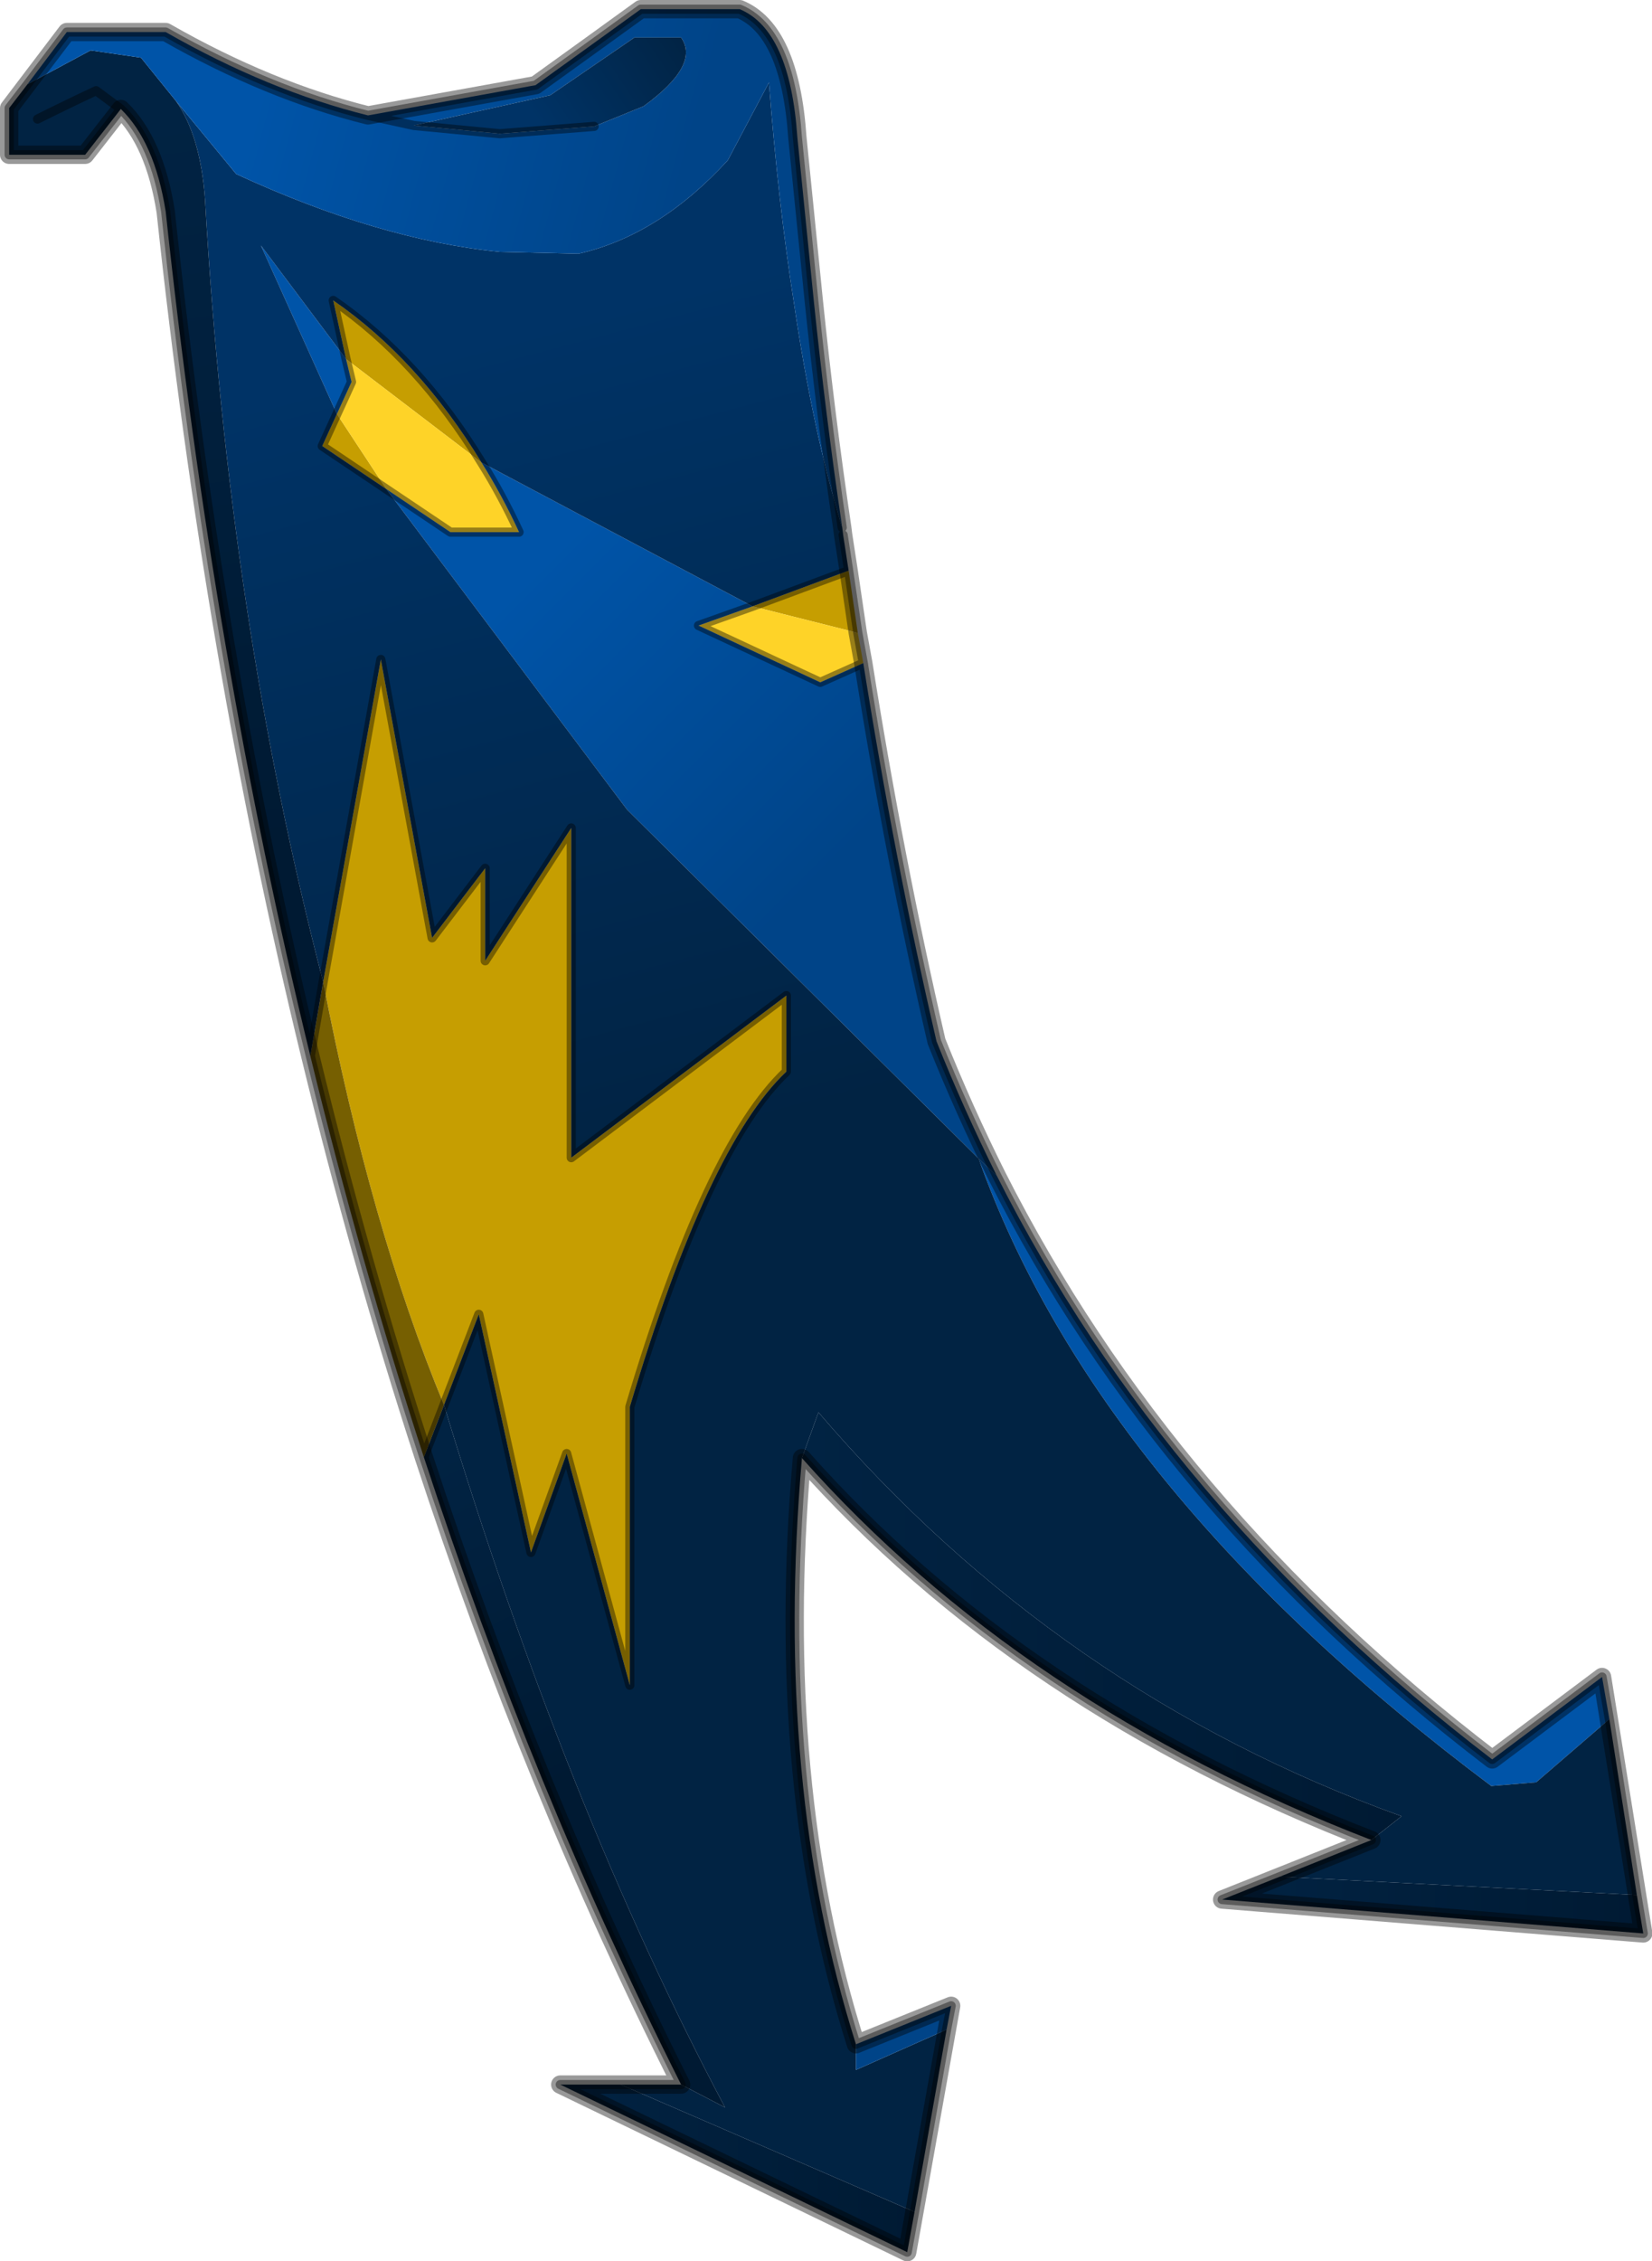
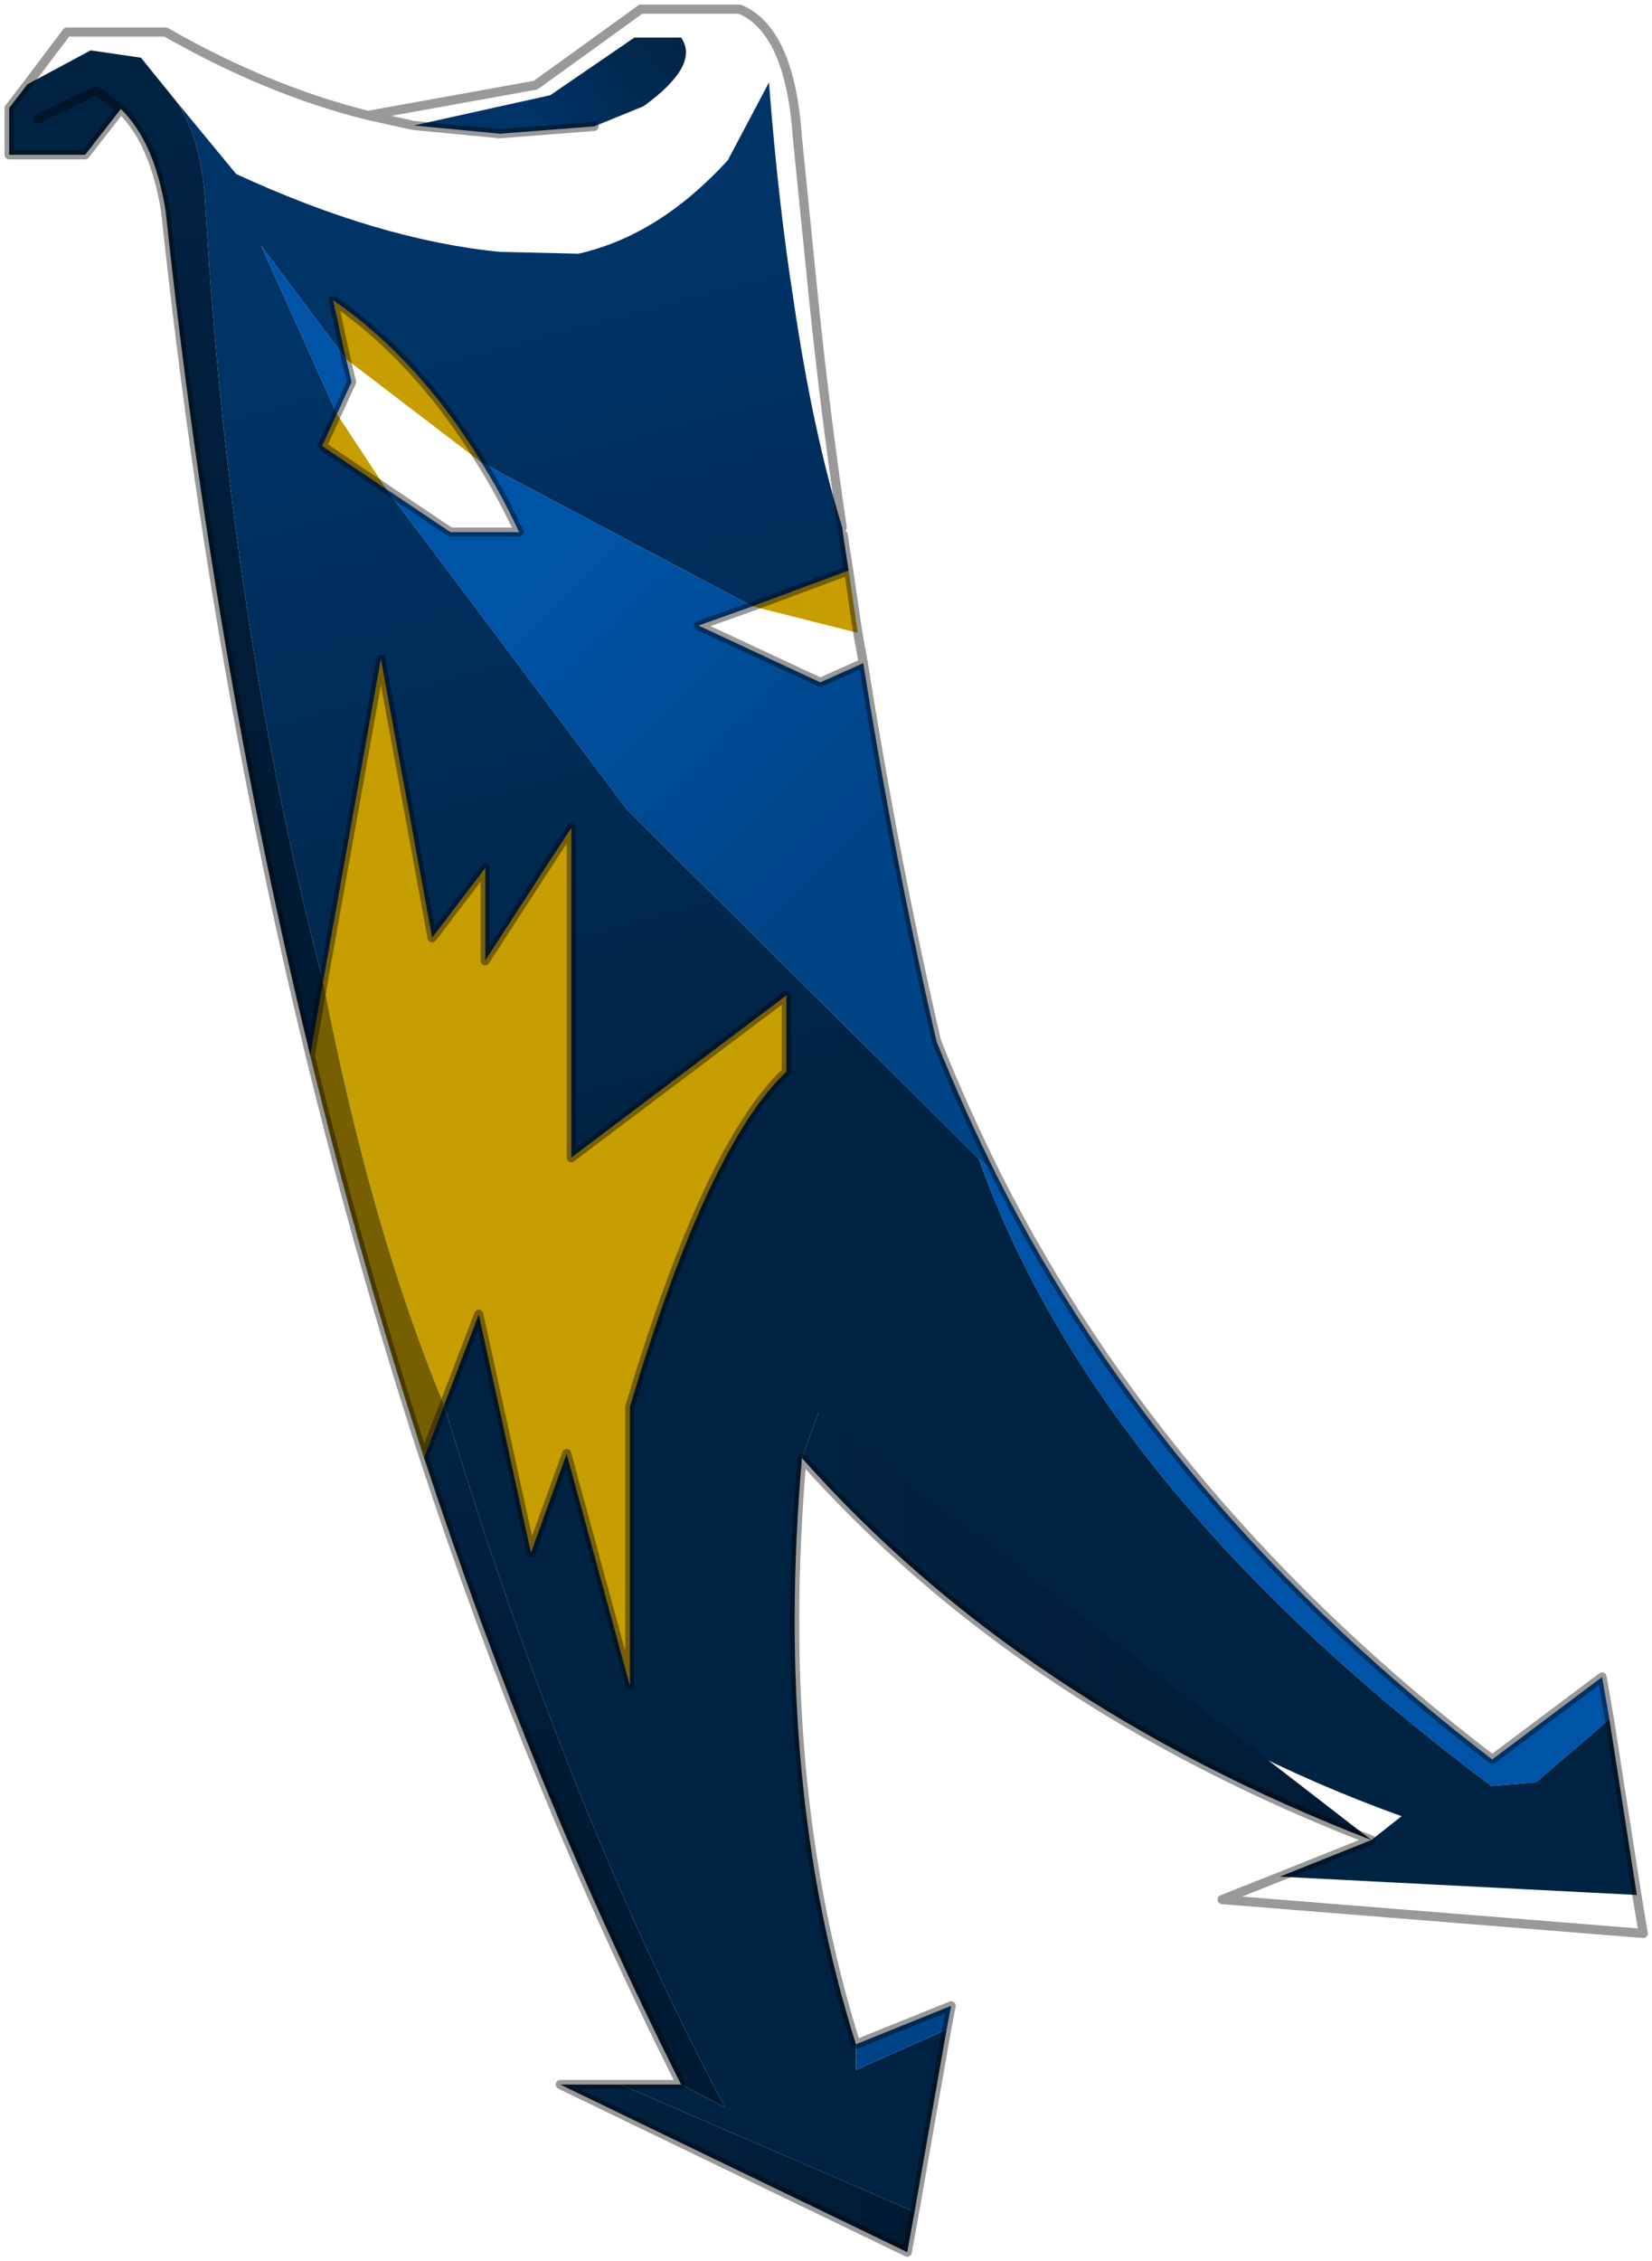
<svg xmlns="http://www.w3.org/2000/svg" xmlns:xlink="http://www.w3.org/1999/xlink" width="102.95px" height="140.85px">
  <g transform="matrix(1, 0, 0, 1, -223.5, -129.55)">
    <use xlink:href="#object-0" width="90.25" height="123.45" transform="matrix(1.141, 0, 0, 1.141, 223.5, 129.55)" />
  </g>
  <defs>
    <g transform="matrix(1, 0, 0, 1, 45.15, 61.7)" id="object-0">
      <use xlink:href="#object-1" width="90.25" height="123.45" transform="matrix(1, 0, 0, 1, -45.15, -61.7)" />
    </g>
    <g transform="matrix(1, 0, 0, 1, 45.15, 61.7)" id="object-1">
      <path fill-rule="evenodd" fill="#c69e01" stroke="none" d="M1.2 -30.55L1.7 -27.15L-4.05 -28.6L1.2 -30.55M-27.5 -8.1L-24.35 -25.7L-21.55 -10.5L-18.65 -14.3L-18.65 -9.25L-13.95 -16.5L-13.95 1.5L-2.2 -7.35L-2.2 -3.2Q-6.5 0.85 -10.75 15.1L-10.75 30.3L-14.2 17.65L-16.15 23.05L-19 10.05L-20.9 15Q-24.9 5.35 -27.5 -8.1M-24.05 -35L-27.55 -37.35L-26.75 -39.1L-24.05 -35M-26.25 -42.1L-26.95 -45.3Q-22.3 -42.1 -18.85 -36.45L-26.25 -42.1" />
-       <path fill-rule="evenodd" fill="#fed328" stroke="none" d="M1.7 -27.15L2 -25.5L-0.35 -24.45L-7 -27.55L-4.05 -28.6L1.7 -27.15M-18.85 -36.45Q-17.75 -34.7 -16.8 -32.65L-20.55 -32.65L-24.05 -35L-26.75 -39.1L-25.95 -40.85L-26.25 -42.1L-18.85 -36.45" />
      <path fill-rule="evenodd" fill="url(#gradient-Lb391f0ab013643685ca6843b3802c7dd)" stroke="none" d="M2 -25.5Q3.7 -14.8 6 -4.85Q7.5 -1.1 9.3 2.5L8.3 1.55L-10.9 -17.5L-24.05 -35L-20.55 -32.65L-16.8 -32.65Q-17.75 -34.7 -18.85 -36.45L-4.05 -28.6L-7 -27.55L-0.35 -24.45L2 -25.5" />
      <path fill-rule="evenodd" fill="#0054a8" stroke="none" d="M9.3 2.5Q18.5 20.7 36.35 34.35L42.35 29.85L42.75 32.15L38.75 35.6L36.3 35.8Q14.75 19.65 8.3 1.55L9.3 2.5M-26.75 -39.1L-30.9 -48.3L-26.25 -42.1L-25.95 -40.85L-26.75 -39.1" />
      <path fill-rule="evenodd" fill="url(#gradient-L5d202199aefc1cf0798c344025e8b25b)" stroke="none" d="M42.75 32.15L44.25 41.75L24.75 40.75L29.75 38.75L31.4 37.45Q12.65 30.7 -0.45 15.4L-1.35 17.9Q-2.9 35.7 1.6 49.9L1.6 51.3L6.55 49.1L4.8 59.05L-11.25 52.1L-7.95 52.1L-5.55 53.35Q-14.25 36.95 -20.9 15L-19 10.05L-16.15 23.05L-14.2 17.65L-10.75 30.3L-10.75 15.1Q-6.5 0.85 -2.2 -3.2L-2.2 -7.35L-13.95 1.5L-13.95 -16.5L-18.65 -9.25L-18.65 -14.3L-21.55 -10.5L-24.35 -25.7L-27.5 -8.1Q-32.65 -27.85 -33.95 -50.8Q-34.2 -54.3 -35.55 -56.2L-32.25 -52.2Q-24.45 -48.6 -17.85 -47.95L-13.55 -47.85Q-9.15 -48.85 -5.4 -52.95L-3.15 -57.2Q-2.65 -50.65 -1.8 -45.25Q-0.75 -38.1 0.85 -32.9L0.9 -32.5L1.2 -30.55L-4.05 -28.6L-18.85 -36.45Q-22.3 -42.1 -26.95 -45.3L-26.25 -42.1L-30.9 -48.3L-26.75 -39.1L-27.55 -37.35L-24.05 -35L-10.9 -17.5L8.3 1.55Q14.75 19.65 36.3 35.8L38.75 35.6L42.75 32.15" />
-       <path fill-rule="evenodd" fill="url(#gradient-Lf677edf07d2ec6ef8b90fec013a8624a)" stroke="none" d="M44.25 41.75L44.6 43.85L21.6 42L24.75 40.75L44.25 41.75" />
-       <path fill-rule="evenodd" fill="url(#gradient-L7d0c77de20188d32e0d99f5fbaf3c53f)" stroke="none" d="M29.75 38.75Q10.6 31.35 -1.35 17.9L-0.45 15.4Q12.65 30.7 31.4 37.45L29.75 38.75" />
+       <path fill-rule="evenodd" fill="url(#gradient-L7d0c77de20188d32e0d99f5fbaf3c53f)" stroke="none" d="M29.75 38.75Q10.6 31.35 -1.35 17.9L-0.45 15.4L29.75 38.75" />
      <path fill-rule="evenodd" fill="#004488" stroke="none" d="M1.6 49.9L6.8 47.8L6.55 49.1L1.6 51.3L1.6 49.9" />
      <path fill-rule="evenodd" fill="url(#gradient-L52f00de459075d86c1cce641db1d4323)" stroke="none" d="M4.8 59.05L4.4 61.25L-14.55 52.1L-11.25 52.1L4.8 59.05" />
      <path fill-rule="evenodd" fill="url(#gradient-L0240b9740ce5e9ea43aefc2926039331)" stroke="none" d="M-7.95 52.1Q-16.05 36 -22 17.85L-20.9 15Q-14.25 36.95 -5.55 53.35L-7.95 52.1" />
      <path fill-rule="evenodd" fill="#765f01" stroke="none" d="M-22 17.85Q-25.45 7.25 -28.2 -4.05L-27.5 -8.1Q-24.9 5.35 -20.9 15L-22 17.85" />
      <path fill-rule="evenodd" fill="url(#gradient-L3f13e689683bc8d94686a8724409468a)" stroke="none" d="M-28.2 -4.05Q-33.5 -25.8 -36.1 -50.15Q-36.7 -53.95 -38.55 -55.75L-40.5 -53.25L-44.65 -53.25L-44.65 -55.8L-43.65 -57.1L-40.2 -58.95L-37.45 -58.55L-35.55 -56.2Q-34.2 -54.3 -33.95 -50.8Q-32.65 -27.85 -27.5 -8.1L-28.2 -4.05M-38.55 -55.75L-39.9 -56.75Q-41.5 -56 -43.1 -55.2Q-41.5 -56 -39.9 -56.75L-38.55 -55.75" />
-       <path fill-rule="evenodd" fill="url(#gradient-Ldb7359a8c42cadb0aa3c34d15c8b161f)" stroke="none" d="M-43.65 -57.1L-41.5 -59.95L-36.1 -59.95Q-30.5 -56.75 -25.05 -55.4L-15.9 -57.05Q-13.05 -59.1 -10.15 -61.2L-4.75 -61.2Q-2 -60.05 -1.6 -54.2L-0.7 -45.25Q-0.05 -38.95 0.85 -32.9Q-0.75 -38.1 -1.8 -45.25Q-2.65 -50.65 -3.15 -57.2L-5.4 -52.95Q-9.15 -48.85 -13.55 -47.85L-17.85 -47.95Q-24.45 -48.6 -32.25 -52.2L-35.55 -56.2L-37.45 -58.55L-40.2 -58.95L-43.65 -57.1M-22.55 -54.85L-25.05 -55.4L-22.55 -54.85L-15.1 -56.5L-10.5 -59.65L-7.95 -59.65Q-6.9 -58.15 -10 -55.9L-12.7 -54.8L-17.85 -54.4L-22.55 -54.85" />
      <path fill-rule="evenodd" fill="url(#gradient-L9adafb0f98eb5f8f02120f909ddda2b8)" stroke="none" d="M-22.55 -54.85L-15.1 -56.5L-10.5 -59.65L-7.95 -59.65Q-6.9 -58.15 -10 -55.9L-12.7 -54.8L-17.85 -54.4L-22.55 -54.85" />
      <path fill="none" stroke="#000000" stroke-opacity="0.4" stroke-width="0.5" stroke-linecap="round" stroke-linejoin="round" d="M1.2 -30.55L1.7 -27.15L2 -25.5Q3.7 -14.8 6 -4.85Q7.5 -1.1 9.3 2.5Q18.5 20.7 36.35 34.35L42.35 29.85L42.75 32.15L44.25 41.75L44.6 43.85L21.6 42L24.75 40.75L29.75 38.75Q10.6 31.35 -1.35 17.9Q-2.9 35.7 1.6 49.9L6.8 47.8L6.55 49.1L4.8 59.05L4.4 61.25L-14.55 52.1L-11.25 52.1L-7.95 52.1Q-16.05 36 -22 17.85Q-25.45 7.25 -28.2 -4.05Q-33.5 -25.8 -36.1 -50.15Q-36.7 -53.95 -38.55 -55.75L-40.5 -53.25L-44.65 -53.25L-44.65 -55.8L-43.65 -57.1L-41.5 -59.95L-36.1 -59.95Q-30.5 -56.75 -25.05 -55.4L-15.9 -57.05Q-13.05 -59.1 -10.15 -61.2L-4.75 -61.2Q-2 -60.05 -1.6 -54.2L-0.7 -45.25Q-0.05 -38.95 0.85 -32.9M0.9 -32.5L1.2 -30.55L-4.05 -28.6L-7 -27.55L-0.35 -24.45L2 -25.5M-25.05 -55.4L-22.55 -54.85L-17.85 -54.4L-12.7 -54.8M-43.1 -55.2Q-41.5 -56 -39.9 -56.75L-38.55 -55.75M-27.5 -8.1L-24.35 -25.7L-21.55 -10.5L-18.65 -14.3L-18.65 -9.25L-13.95 -16.5L-13.95 1.5L-2.2 -7.35L-2.2 -3.2Q-6.5 0.85 -10.75 15.1L-10.75 30.3L-14.2 17.65L-16.15 23.05L-19 10.05L-20.9 15L-22 17.85M-18.85 -36.45Q-17.75 -34.7 -16.8 -32.65L-20.55 -32.65L-24.05 -35L-27.55 -37.35L-26.75 -39.1L-25.95 -40.85L-26.25 -42.1L-26.95 -45.3Q-22.3 -42.1 -18.85 -36.45M-28.2 -4.05L-27.5 -8.1" />
-       <path fill="none" stroke="#000000" stroke-opacity="0.4" stroke-width="1" stroke-linecap="round" stroke-linejoin="round" d="M6 -4.85Q7.5 -1.1 9.3 2.5Q18.5 20.7 36.35 34.35L42.35 29.85L44.6 43.85L21.6 42L29.75 38.75Q10.6 31.35 -1.35 17.9Q-2.9 35.7 1.6 49.9L6.8 47.8L4.4 61.25L-14.55 52.1L-7.95 52.1Q-16.05 36 -22 17.85Q-25.45 7.25 -28.2 -4.05Q-33.5 -25.8 -36.1 -50.15Q-36.7 -53.95 -38.55 -55.75L-40.5 -53.25L-44.65 -53.25L-44.65 -55.8L-41.5 -59.95L-36.1 -59.95Q-30.5 -56.75 -25.05 -55.4L-15.9 -57.05Q-13.05 -59.1 -10.15 -61.2L-4.75 -61.2Q-2 -60.05 -1.6 -54.2L-0.7 -45.25Q-0.05 -38.95 0.85 -32.9L0.9 -32.5L1.2 -30.55L1.7 -27.15L2 -25.5Q3.7 -14.8 6 -4.85" />
    </g>
    <linearGradient gradientTransform="matrix(0.01, 0.01, -0.006, 0.006, -6.65, -23.8)" gradientUnits="userSpaceOnUse" spreadMethod="pad" id="gradient-Lb391f0ab013643685ca6843b3802c7dd" x1="-819.2" x2="819.2">
      <stop offset="0.008" stop-color="#0054a8" stop-opacity="1" />
      <stop offset="1" stop-color="#004488" stop-opacity="1" />
    </linearGradient>
    <linearGradient gradientTransform="matrix(0.007, 0.027, -0.034, 0.009, -1.95, -24.3)" gradientUnits="userSpaceOnUse" spreadMethod="pad" id="gradient-L5d202199aefc1cf0798c344025e8b25b" x1="-819.2" x2="819.2">
      <stop offset="0.008" stop-color="#003366" stop-opacity="1" />
      <stop offset="1" stop-color="#012343" stop-opacity="1" />
    </linearGradient>
    <linearGradient gradientTransform="matrix(0.014, 0, 0, 0.002, 33.1, 42.3)" gradientUnits="userSpaceOnUse" spreadMethod="pad" id="gradient-Lf677edf07d2ec6ef8b90fec013a8624a" x1="-819.2" x2="819.2">
      <stop offset="0.008" stop-color="#012343" stop-opacity="1" />
      <stop offset="1" stop-color="#001a33" stop-opacity="1" />
    </linearGradient>
    <linearGradient gradientTransform="matrix(0.02, 0, 0, 0.014, 15, 27.05)" gradientUnits="userSpaceOnUse" spreadMethod="pad" id="gradient-L7d0c77de20188d32e0d99f5fbaf3c53f" x1="-819.2" x2="819.2">
      <stop offset="0.008" stop-color="#012343" stop-opacity="1" />
      <stop offset="1" stop-color="#001a33" stop-opacity="1" />
    </linearGradient>
    <linearGradient gradientTransform="matrix(0.012, 0, 0, 0.006, -4.9, 56.65)" gradientUnits="userSpaceOnUse" spreadMethod="pad" id="gradient-L52f00de459075d86c1cce641db1d4323" x1="-819.2" x2="819.2">
      <stop offset="0.008" stop-color="#012343" stop-opacity="1" />
      <stop offset="1" stop-color="#001a33" stop-opacity="1" />
    </linearGradient>
    <linearGradient gradientTransform="matrix(0.006, 0.01, -0.004, 0.002, -18.2, 26.9)" gradientUnits="userSpaceOnUse" spreadMethod="pad" id="gradient-L0240b9740ce5e9ea43aefc2926039331" x1="-819.2" x2="819.2">
      <stop offset="0.008" stop-color="#012343" stop-opacity="1" />
      <stop offset="1" stop-color="#001a33" stop-opacity="1" />
    </linearGradient>
    <linearGradient gradientTransform="matrix(0.002, 0.025, -0.008, 0.001, -36.5, -35.15)" gradientUnits="userSpaceOnUse" spreadMethod="pad" id="gradient-L3f13e689683bc8d94686a8724409468a" x1="-819.2" x2="819.2">
      <stop offset="0.008" stop-color="#012343" stop-opacity="1" />
      <stop offset="1" stop-color="#001a33" stop-opacity="1" />
    </linearGradient>
    <linearGradient gradientTransform="matrix(0.014, 0.004, -0.004, 0.015, -20.15, -51.85)" gradientUnits="userSpaceOnUse" spreadMethod="pad" id="gradient-Ldb7359a8c42cadb0aa3c34d15c8b161f" x1="-819.2" x2="819.2">
      <stop offset="0.008" stop-color="#0054a8" stop-opacity="1" />
      <stop offset="1" stop-color="#004488" stop-opacity="1" />
    </linearGradient>
    <linearGradient gradientTransform="matrix(0.005, -0.003, 0.002, 0.003, -12, -57.85)" gradientUnits="userSpaceOnUse" spreadMethod="pad" id="gradient-L9adafb0f98eb5f8f02120f909ddda2b8" x1="-819.2" x2="819.2">
      <stop offset="0.008" stop-color="#003366" stop-opacity="1" />
      <stop offset="1" stop-color="#012343" stop-opacity="1" />
    </linearGradient>
  </defs>
</svg>